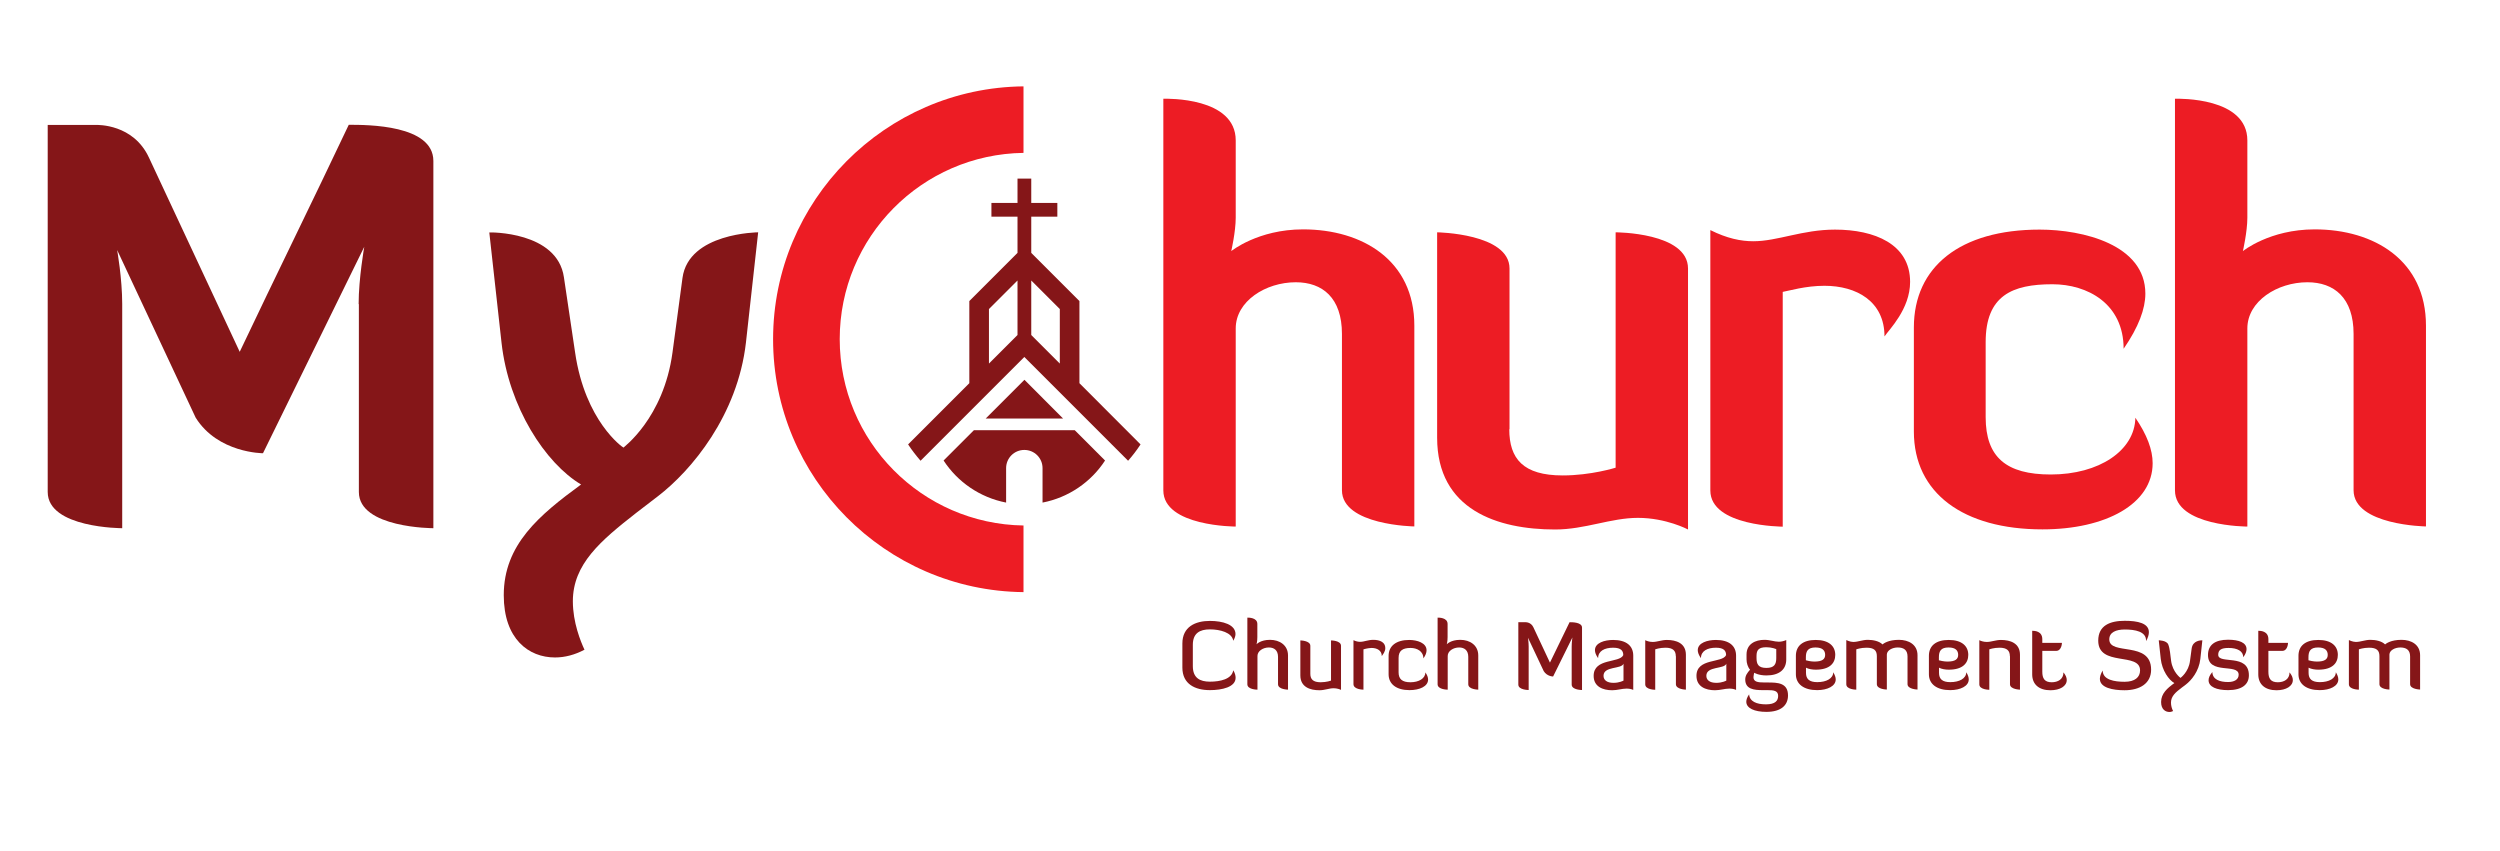
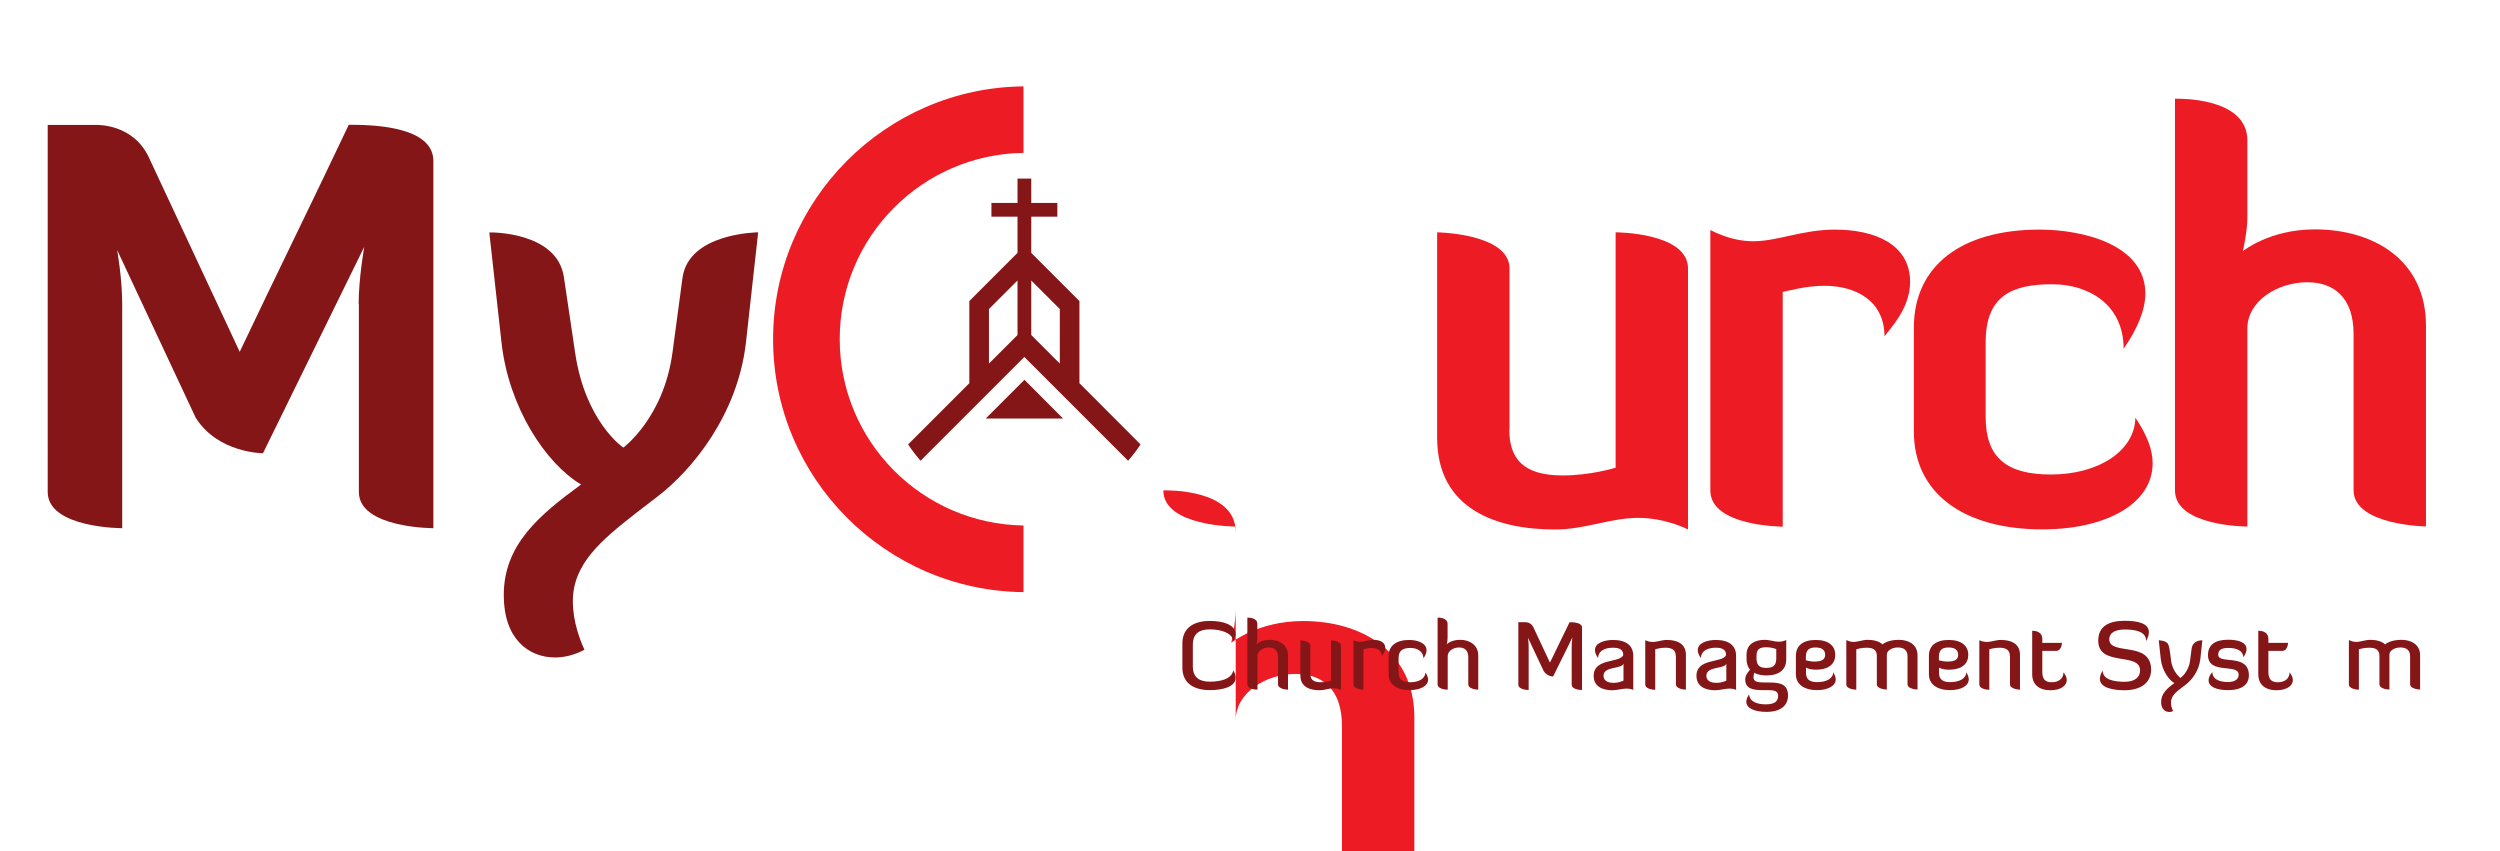
<svg xmlns="http://www.w3.org/2000/svg" version="1.1" id="Layer_1" x="0px" y="0px" viewBox="0 0 212.75 72.43" style="enable-background:new 0 0 212.75 72.43;" xml:space="preserve">
  <style type="text/css">
	.st0{fill:#FFFFFF;}
	.st1{fill:#851618;}
	.st2{fill:#ED1C24;}
</style>
  <g>
    <path class="st1" d="M91.86,32.61v-6.99l-4.1-4.1v-3.08h2.22v-1.17h-2.22V15.2h-1.17v2.07h-2.22v1.17h2.22v3.08l-4.1,4.1v6.99   l-5.21,5.21c0.32,0.49,0.68,0.95,1.06,1.39l8.83-8.83l8.83,8.83c0.39-0.44,0.74-0.9,1.06-1.39L91.86,32.61z M90.19,26.3v4.64   l-2.43-2.43v-4.64L90.19,26.3z M84.16,26.3l2.43-2.43v4.64l-2.43,2.43V26.3z" />
    <polygon class="st1" points="83.88,35.62 90.47,35.62 87.18,32.32  " />
-     <path class="st1" d="M82.88,36.61l-2.58,2.58c1.19,1.83,3.1,3.15,5.32,3.58v-2.93c0-0.86,0.69-1.55,1.55-1.55   c0.86,0,1.55,0.69,1.55,1.55v2.93c2.22-0.43,4.13-1.75,5.32-3.58l-2.58-2.58H82.88z" />
  </g>
  <path class="st1" d="M30.52,25.88C30.52,23.7,31,21,31,21l-8.62,17.57c0,0-3.84,0-5.73-3.03L9.97,21.28c0,0,0.43,2.42,0.43,4.59  v19.08c0,0-6.34,0-6.34-3.08V10.63h4.07c0.19,0,3.22-0.09,4.55,2.79l7.72,16.52c3.03-6.39,6.3-13.02,9.28-19.32  c1.61,0,7.2,0,7.2,3.08v31.25c0,0-6.34,0-6.34-3.08V25.88z" />
  <path class="st1" d="M47.99,23.6l0.95,6.39c0.85,5.87,4.07,8.1,4.12,8.1c-0.05,0,3.41-2.46,4.17-8.1l0.85-6.34  c0.52-3.84,6.44-3.88,6.44-3.88l-1.04,9.38c-0.71,6.2-4.64,10.89-7.48,13.07l-1.85,1.42c-3.03,2.37-5.4,4.36-5.4,7.53  c0,1.8,0.66,3.41,0.99,4.12c-0.81,0.43-1.66,0.66-2.51,0.66c-2.23,0-4.36-1.56-4.36-5.3c0-4.31,3.03-6.82,6.58-9.42  c-3.03-1.8-6.16-6.58-6.77-12.07l-1.04-9.38C41.65,19.77,47.43,19.67,47.99,23.6z" />
-   <path class="st2" d="M105.16,44.81c0,0-6.16,0-6.16-3.08V8.4c0.33,0,6.16-0.14,6.16,3.55v6.58c0,1.18-0.38,2.84-0.38,2.84  s2.27-1.85,6.11-1.85c5.07,0,9.47,2.65,9.47,8.19v17.09c0,0-6.16-0.09-6.16-3.08v-13.3c0-3.08-1.66-4.4-3.93-4.4  c-2.56,0-5.11,1.61-5.11,3.93V44.81z" />
+   <path class="st2" d="M105.16,44.81c0,0-6.16,0-6.16-3.08c0.33,0,6.16-0.14,6.16,3.55v6.58c0,1.18-0.38,2.84-0.38,2.84  s2.27-1.85,6.11-1.85c5.07,0,9.47,2.65,9.47,8.19v17.09c0,0-6.16-0.09-6.16-3.08v-13.3c0-3.08-1.66-4.4-3.93-4.4  c-2.56,0-5.11,1.61-5.11,3.93V44.81z" />
  <path class="st2" d="M128.44,36.53c0,2.51,1.18,3.93,4.55,3.93c2.41,0,4.5-0.66,4.5-0.66V19.77c0,0,6.16,0,6.16,3.08v22.21  c0,0-1.85-0.99-4.26-0.99c-2.32,0-4.5,0.99-7.05,0.99c-4.88,0-10.04-1.66-10.04-7.81V19.77c0,0,6.16,0.09,6.16,3.08V36.53z" />
  <path class="st2" d="M145.55,41.74V19.58c1.42,0.71,2.6,0.95,3.65,0.95c2.08,0,4.17-0.99,6.96-0.99c3.36,0,6.39,1.23,6.39,4.45  c0,2.32-1.8,4.07-2.18,4.64c0-2.98-2.37-4.31-5.11-4.31c-1.61,0-3.03,0.43-3.55,0.52v19.98C151.7,44.81,145.55,44.81,145.55,41.74z" />
  <path class="st2" d="M183.19,39.42c0,3.46-3.98,5.63-9.38,5.63c-6.72,0-10.94-3.08-10.94-8.33v-8.85c0-5.16,3.93-8.33,10.7-8.33  c3.69,0,9,1.28,9,5.45c0,1.28-0.57,2.84-1.85,4.69c0-3.84-3.08-5.49-6.06-5.49c-3.41,0-5.68,0.95-5.68,4.92v6.39  c0,3.41,1.75,4.88,5.54,4.88c4.12,0,7.15-2.04,7.2-4.83C182.71,37,183.19,38.28,183.19,39.42z" />
  <path class="st2" d="M191.25,44.81c0,0-6.16,0-6.16-3.08V8.4c0.33,0,6.16-0.14,6.16,3.55v6.58c0,1.18-0.38,2.84-0.38,2.84  s2.27-1.85,6.11-1.85c5.07,0,9.47,2.65,9.47,8.19v17.09c0,0-6.16-0.09-6.16-3.08v-13.3c0-3.08-1.66-4.4-3.93-4.4  c-2.56,0-5.11,1.61-5.11,3.93V44.81z" />
  <g>
    <path class="st1" d="M101.51,54.87v1.82c0,1,0.6,1.32,1.45,1.32c0.87,0,1.87-0.21,1.99-0.97c0.15,0.24,0.2,0.46,0.2,0.64   c0,0.79-1.15,1.05-2.19,1.05c-1.24,0-2.34-0.5-2.34-1.92v-2.05c0-1.42,1.1-1.92,2.34-1.92c1.1,0,2.18,0.31,2.18,1.12   c0,0.16-0.06,0.35-0.19,0.57c-0.1-0.7-1.12-0.97-1.99-0.97C102.11,53.56,101.51,53.88,101.51,54.87z" />
    <path class="st1" d="M107,58.69c0,0-0.85,0-0.85-0.46v-5.67c0.08,0,0.85-0.02,0.85,0.54v1.12c0,0.38-0.07,0.61-0.07,0.61   s0.33-0.38,1.15-0.38c0.82,0,1.53,0.46,1.53,1.33v2.91c0,0-0.85-0.01-0.85-0.46V55.9c0-0.56-0.33-0.8-0.78-0.8   c-0.49,0-0.97,0.3-0.97,0.72V58.69z" />
    <path class="st1" d="M111.51,57.34c0,0.46,0.23,0.72,0.88,0.72c0.5,0,0.88-0.14,0.88-0.14V54.5c0,0,0.85,0,0.85,0.46v3.75   c-0.1-0.05-0.34-0.14-0.63-0.14c-0.39,0-0.75,0.17-1.21,0.17c-0.79,0-1.62-0.27-1.62-1.26V54.5c0,0,0.85,0.01,0.85,0.46V57.34z" />
    <path class="st1" d="M116.03,55.26v3.43c0,0-0.85,0-0.85-0.47v-3.74c0.21,0.1,0.4,0.14,0.56,0.14c0.35,0,0.67-0.17,1.13-0.17   c0.57,0,1.02,0.21,1.02,0.7c0,0.3-0.19,0.53-0.3,0.68c0-0.47-0.4-0.69-0.87-0.69C116.37,55.15,116.03,55.26,116.03,55.26z" />
    <path class="st1" d="M121.53,57.83c0,0.58-0.72,0.9-1.58,0.9c-1.1,0-1.78-0.5-1.78-1.35v-1.57c0-0.85,0.66-1.35,1.75-1.35   c0.68,0,1.48,0.25,1.48,0.88c0,0.2-0.08,0.43-0.27,0.69c0-0.61-0.54-0.89-1.09-0.89c-0.67,0-1.02,0.23-1.02,0.85v1.23   c0,0.57,0.31,0.84,1.01,0.84c0.71,0,1.27-0.32,1.27-0.84C121.46,57.45,121.53,57.65,121.53,57.83z" />
    <path class="st1" d="M123.19,58.69c0,0-0.85,0-0.85-0.46v-5.67c0.08,0,0.85-0.02,0.85,0.54v1.12c0,0.38-0.07,0.61-0.07,0.61   s0.33-0.38,1.15-0.38c0.82,0,1.53,0.46,1.53,1.33v2.91c0,0-0.85-0.01-0.85-0.46V55.9c0-0.56-0.33-0.8-0.78-0.8   c-0.49,0-0.97,0.3-0.97,0.72V58.69z" />
    <path class="st1" d="M133.75,55.03c0-0.35,0.06-0.78,0.06-0.78l-1.64,3.32c0,0-0.52,0-0.8-0.46l-1.34-2.84c0,0,0.06,0.4,0.06,0.76   v3.69c0,0-0.88,0-0.88-0.46v-5.31h0.59c0.03,0,0.48-0.02,0.69,0.43l1.41,3.01c0.26-0.54,1.41-2.91,1.67-3.44   c0.24,0,1.06,0,1.06,0.46v5.31c0,0-0.88,0-0.88-0.46V55.03z" />
    <path class="st1" d="M138.14,55.75c0-0.35-0.17-0.63-0.86-0.63c-0.72,0-1.28,0.27-1.28,0.89c-0.19-0.27-0.27-0.49-0.27-0.68   c0-0.63,0.83-0.87,1.55-0.87c1.11,0,1.71,0.49,1.71,1.34v2.91c-0.2-0.09-0.4-0.11-0.58-0.11c-0.39,0-0.76,0.14-1.22,0.14   c-0.79,0-1.57-0.31-1.57-1.22C135.62,55.98,137.83,56.45,138.14,55.75z M138.16,56.48c-0.17,0.48-1.7,0.19-1.7,1.03   c0,0.35,0.27,0.6,0.85,0.6c0.51,0,0.85-0.19,0.85-0.19V56.48z" />
    <path class="st1" d="M142.61,55.84c0-0.46-0.24-0.72-0.88-0.72c-0.5,0-0.87,0.14-0.87,0.14v3.44c0,0-0.85,0-0.85-0.46v-3.76   c0.09,0.05,0.34,0.15,0.63,0.15c0.4,0,0.76-0.17,1.21-0.17c0.79,0,1.62,0.27,1.62,1.26v2.97c0,0-0.85-0.02-0.85-0.46V55.84z" />
    <path class="st1" d="M146.89,55.75c0-0.35-0.17-0.63-0.86-0.63c-0.72,0-1.28,0.27-1.28,0.89c-0.19-0.27-0.27-0.49-0.27-0.68   c0-0.63,0.83-0.87,1.55-0.87c1.11,0,1.71,0.49,1.71,1.34v2.91c-0.2-0.09-0.4-0.11-0.58-0.11c-0.39,0-0.76,0.14-1.22,0.14   c-0.79,0-1.57-0.31-1.57-1.22C144.36,55.98,146.58,56.45,146.89,55.75z M146.91,56.48c-0.17,0.48-1.7,0.19-1.7,1.03   c0,0.35,0.27,0.6,0.85,0.6c0.51,0,0.85-0.19,0.85-0.19V56.48z" />
    <path class="st1" d="M152.01,56.12c0,0.85-0.59,1.36-1.69,1.36c-0.67,0-1.04-0.23-1.04-0.23c-0.02,0.13-0.06,0.27-0.06,0.37   c0,0.4,0.34,0.46,0.96,0.46h0.27c0.81,0,1.71,0.02,1.71,1.1c0,0.83-0.58,1.4-1.84,1.4c-1.01,0-1.71-0.31-1.71-0.86   c0-0.18,0.07-0.39,0.24-0.63c0.04,0.6,0.63,0.85,1.43,0.85c0.8,0,1.04-0.31,1.04-0.72c0-0.44-0.37-0.49-0.89-0.49h-0.4   c-0.78,0-1.51-0.08-1.51-0.91c0-0.32,0.17-0.56,0.41-0.83c-0.19-0.21-0.3-0.56-0.3-0.87V55.7c0-0.91,0.76-1.25,1.53-1.25   c0.45,0,0.84,0.16,1.22,0.16c0.19,0,0.39-0.04,0.63-0.14V56.12z M151.17,55.25c-0.04-0.02-0.38-0.17-0.85-0.17   c-0.64,0-0.84,0.22-0.84,0.74V56c0,0.53,0.16,0.84,0.84,0.84c0.67,0,0.84-0.31,0.84-0.84V55.25z" />
    <path class="st1" d="M156.22,57.82c0,0.57-0.71,0.91-1.58,0.91c-1.13,0-1.81-0.51-1.81-1.35v-1.57c0-0.85,0.59-1.35,1.69-1.35   c1.1,0,1.66,0.51,1.66,1.27c0,0.67-0.43,1.26-1.66,1.26c-0.27,0-0.61-0.05-0.83-0.17v0.44c0,0.52,0.28,0.79,0.96,0.79   c0.78,0,1.35-0.31,1.36-0.84C156.14,57.43,156.22,57.63,156.22,57.82z M153.68,56.19c0.04,0.02,0.43,0.11,0.72,0.11   c0.68,0,0.92-0.21,0.92-0.57c0-0.37-0.22-0.63-0.82-0.63c-0.65,0-0.82,0.31-0.82,0.83V56.19z" />
    <path class="st1" d="M159.72,55.84c0-0.49-0.24-0.72-0.88-0.72c-0.5,0-0.87,0.14-0.87,0.14v3.43c0,0-0.85,0-0.85-0.46v-3.76   c0,0,0.32,0.16,0.59,0.16c0.41,0,0.79-0.18,1.24-0.18c0.46,0,0.97,0.11,1.25,0.39c0.08-0.07,0.49-0.39,1.4-0.39   c0.82,0,1.58,0.4,1.58,1.31v2.92c0,0-0.85-0.02-0.85-0.46v-2.36c0-0.54-0.32-0.76-0.83-0.76c-0.46,0-0.92,0.24-0.93,0.6v2.98   c0,0-0.85-0.01-0.85-0.46V55.84z" />
    <path class="st1" d="M167.54,57.82c0,0.57-0.71,0.91-1.58,0.91c-1.13,0-1.81-0.51-1.81-1.35v-1.57c0-0.85,0.59-1.35,1.69-1.35   c1.1,0,1.66,0.51,1.66,1.27c0,0.67-0.43,1.26-1.66,1.26c-0.27,0-0.61-0.05-0.83-0.17v0.44c0,0.52,0.28,0.79,0.96,0.79   c0.78,0,1.35-0.31,1.36-0.84C167.47,57.43,167.54,57.63,167.54,57.82z M165,56.19c0.04,0.02,0.43,0.11,0.72,0.11   c0.68,0,0.92-0.21,0.92-0.57c0-0.37-0.22-0.63-0.82-0.63c-0.65,0-0.82,0.31-0.82,0.83V56.19z" />
    <path class="st1" d="M171.04,55.84c0-0.46-0.24-0.72-0.88-0.72c-0.5,0-0.87,0.14-0.87,0.14v3.44c0,0-0.85,0-0.85-0.46v-3.76   c0.09,0.05,0.34,0.15,0.63,0.15c0.4,0,0.76-0.17,1.21-0.17c0.79,0,1.62,0.27,1.62,1.26v2.97c0,0-0.85-0.02-0.85-0.46V55.84z" />
    <path class="st1" d="M172.95,53.68c0.19,0,0.85,0.02,0.85,0.72v0.31h1.67c0,0-0.01,0.68-0.5,0.68h-1.17v1.77   c0,0.56,0.18,0.9,0.8,0.9c0.52,0,1-0.25,1-0.84c0.19,0.23,0.28,0.44,0.28,0.65c0,0.52-0.57,0.87-1.39,0.87   c-0.97,0-1.55-0.5-1.55-1.35V53.68z" />
    <path class="st1" d="M180.82,52.83c1.09,0,2.05,0.2,2.05,0.97c0,0.21-0.07,0.46-0.24,0.76c0-0.02,0-0.03,0-0.05   c0-0.77-0.93-0.94-1.81-0.94c-0.75,0-1.32,0.24-1.32,0.84c0,1.41,3.56,0.09,3.56,2.58c0,1.17-0.96,1.75-2.26,1.75   c-1,0-2.1-0.21-2.1-0.97c0-0.19,0.07-0.43,0.24-0.71c0,0.8,1.01,0.96,1.86,0.96c0.87,0,1.32-0.38,1.32-0.97   c0-1.58-3.56-0.28-3.56-2.53C178.56,53.22,179.57,52.83,180.82,52.83z" />
    <path class="st1" d="M183.88,56.07c-0.06-0.52-0.11-1.05-0.17-1.58c-0.01,0,0.67,0,0.81,0.36c0.14,0.35,0.18,0.93,0.24,1.38   c0.13,0.98,0.8,1.46,0.8,1.46s0.7-0.5,0.81-1.46l0.14-1.04c0.09-0.69,0.78-0.7,0.91-0.7c-0.06,0.52-0.11,1.05-0.17,1.58   c-0.12,1.06-0.76,1.82-1.24,2.19l-0.32,0.24c-0.54,0.41-0.94,0.74-0.94,1.29c0,0.26,0.07,0.51,0.18,0.72   c-0.08,0.04-0.19,0.08-0.31,0.08c-0.31,0-0.71-0.19-0.71-0.85c0-0.72,0.53-1.18,1.13-1.61C184.57,57.87,183.99,57.06,183.88,56.07z   " />
    <path class="st1" d="M189.61,54.44c0.93,0,1.57,0.25,1.57,0.8c0,0.19-0.08,0.43-0.28,0.69c0-0.52-0.5-0.79-1.25-0.79   c-0.64,0-0.88,0.18-0.88,0.58c0,0.85,2.61-0.15,2.61,1.75c0,0.77-0.58,1.26-1.77,1.26c-0.96,0-1.66-0.27-1.66-0.84   c0-0.2,0.09-0.43,0.32-0.7c0.02,0.64,0.63,0.85,1.34,0.85c0.51,0,0.9-0.2,0.9-0.62c0-1.01-2.61,0.04-2.61-1.68   C187.9,54.88,188.5,54.44,189.61,54.44z" />
    <path class="st1" d="M192.19,53.68c0.19,0,0.85,0.02,0.85,0.72v0.31h1.67c0,0-0.01,0.68-0.5,0.68h-1.17v1.77   c0,0.56,0.18,0.9,0.8,0.9c0.52,0,1-0.25,1-0.84c0.19,0.23,0.28,0.44,0.28,0.65c0,0.52-0.57,0.87-1.39,0.87   c-0.97,0-1.55-0.5-1.55-1.35V53.68z" />
-     <path class="st1" d="M198.99,57.82c0,0.57-0.71,0.91-1.58,0.91c-1.13,0-1.81-0.51-1.81-1.35v-1.57c0-0.85,0.59-1.35,1.69-1.35   c1.1,0,1.66,0.51,1.66,1.27c0,0.67-0.43,1.26-1.66,1.26c-0.27,0-0.61-0.05-0.83-0.17v0.44c0,0.52,0.28,0.79,0.96,0.79   c0.78,0,1.35-0.31,1.36-0.84C198.92,57.43,198.99,57.63,198.99,57.82z M196.45,56.19c0.04,0.02,0.43,0.11,0.72,0.11   c0.68,0,0.92-0.21,0.92-0.57c0-0.37-0.22-0.63-0.82-0.63c-0.65,0-0.82,0.31-0.82,0.83V56.19z" />
    <path class="st1" d="M202.49,55.84c0-0.49-0.24-0.72-0.88-0.72c-0.5,0-0.87,0.14-0.87,0.14v3.43c0,0-0.85,0-0.85-0.46v-3.76   c0,0,0.32,0.16,0.59,0.16c0.41,0,0.79-0.18,1.24-0.18c0.46,0,0.97,0.11,1.25,0.39c0.08-0.07,0.49-0.39,1.4-0.39   c0.82,0,1.58,0.4,1.58,1.31v2.92c0,0-0.85-0.02-0.85-0.46v-2.36c0-0.54-0.32-0.76-0.83-0.76c-0.46,0-0.92,0.24-0.93,0.6v2.98   c0,0-0.85-0.01-0.85-0.46V55.84z" />
  </g>
  <path class="st2" d="M71.46,28.86c0-8.69,6.99-15.73,15.64-15.85V7.35c-11.77,0.12-21.31,9.72-21.31,21.52s9.54,21.4,21.31,21.52  v-5.67C78.45,44.59,71.46,37.55,71.46,28.86z" />
</svg>